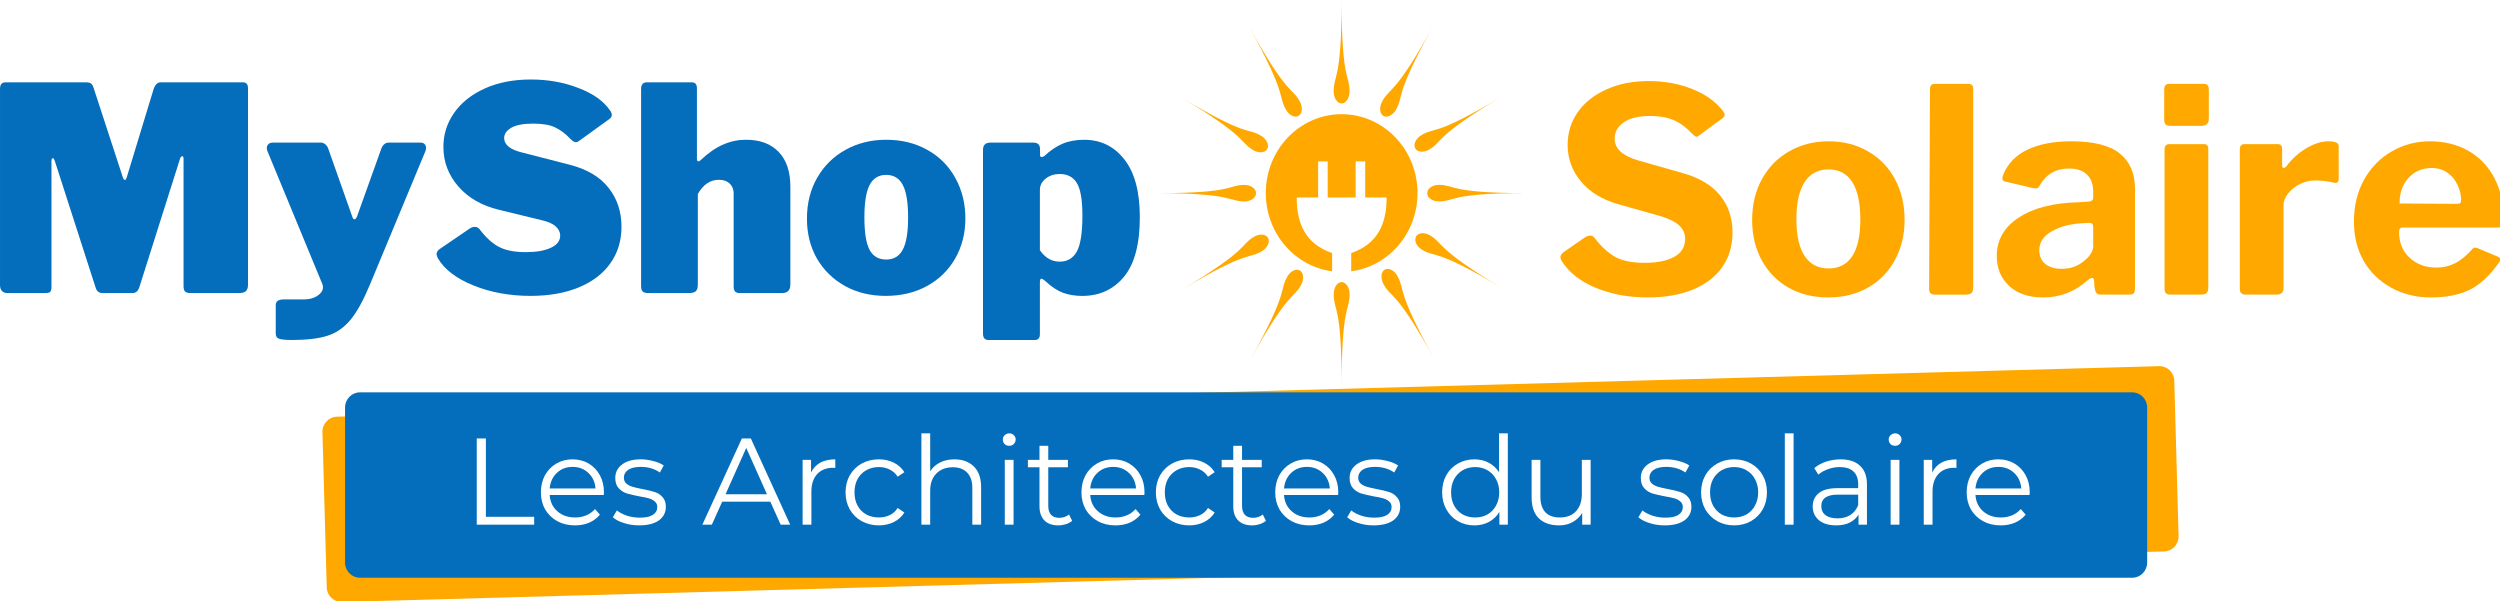
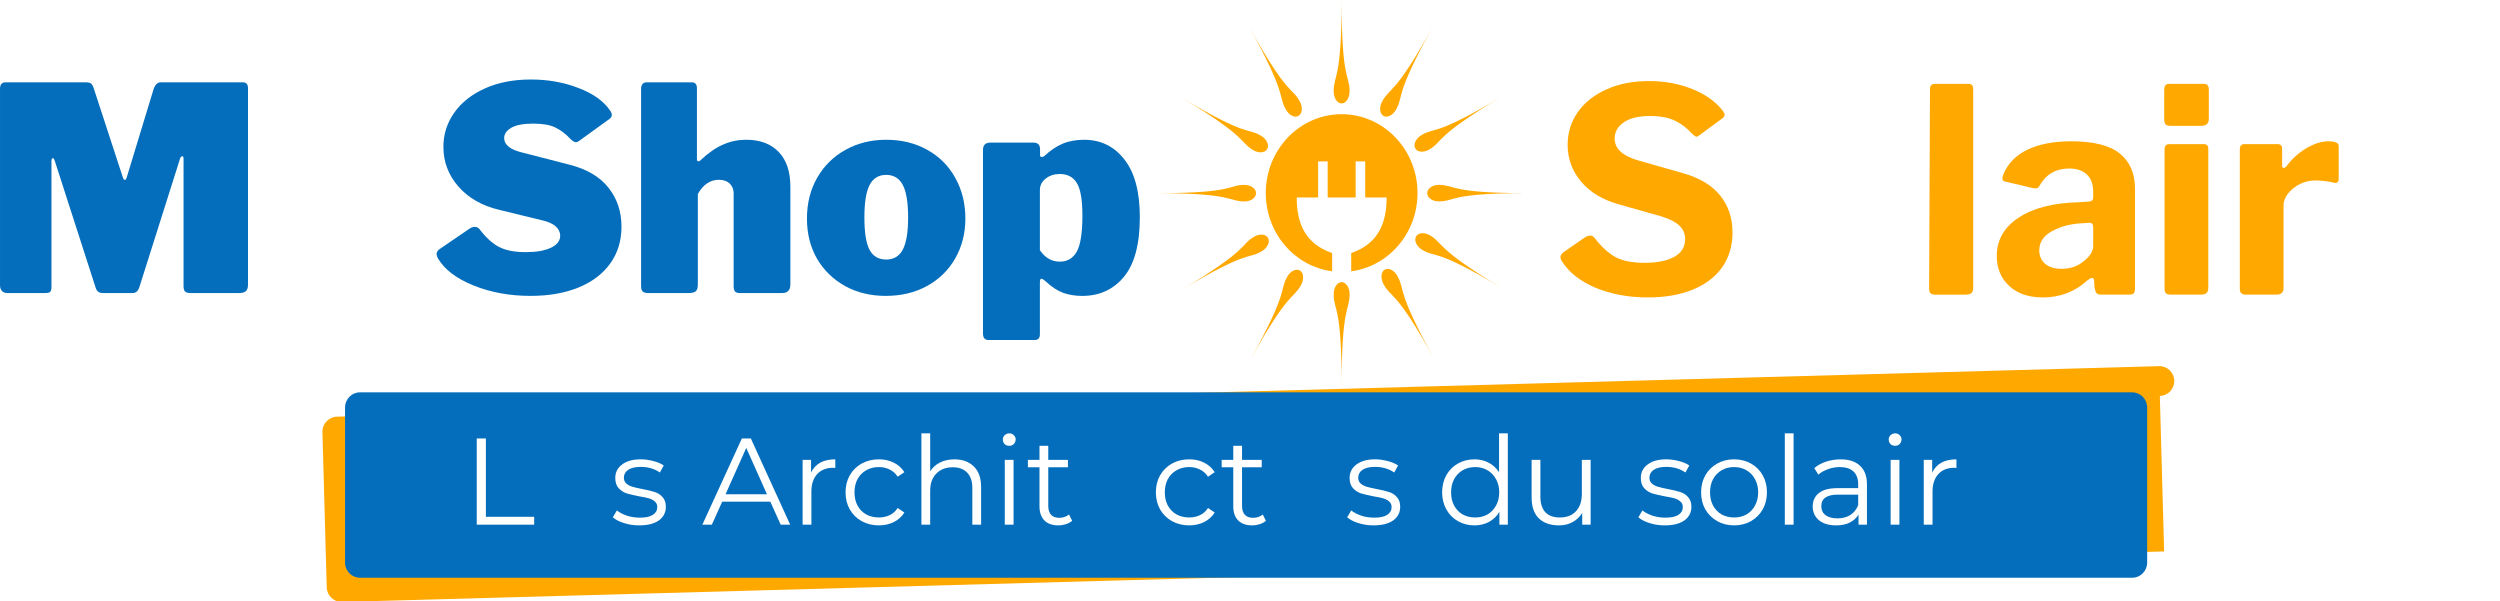
<svg xmlns="http://www.w3.org/2000/svg" xmlns:xlink="http://www.w3.org/1999/xlink" width="58.941mm" height="14.17mm" version="1.1" viewBox="0 0 58.941 14.17">
  <defs>
    <g id="c">
      <path d="m1.25-7.672h0.812v6.969h4.297v0.703h-5.109z" />
    </g>
    <g id="d">
-       <path d="m6.094-2.641h-4.812c0.039 0.605 0.27 1.09 0.688 1.453 0.414 0.367 0.941 0.547 1.578 0.547 0.352 0 0.68-0.062 0.984-0.188 0.301-0.125 0.562-0.312 0.781-0.562l0.438 0.5c-0.262 0.312-0.586 0.555-0.969 0.719-0.375 0.156-0.793 0.234-1.25 0.234-0.594 0-1.121-0.125-1.578-0.375-0.461-0.258-0.82-0.609-1.078-1.047-0.25-0.445-0.375-0.953-0.375-1.516s0.117-1.066 0.359-1.516c0.25-0.445 0.586-0.797 1.016-1.047 0.426-0.25 0.906-0.375 1.438-0.375 0.539 0 1.02 0.125 1.438 0.375 0.426 0.25 0.758 0.602 1 1.047 0.238 0.438 0.359 0.945 0.359 1.516zm-2.781-2.5c-0.555 0-1.016 0.18-1.391 0.531-0.375 0.355-0.59 0.82-0.641 1.391h4.078c-0.043-0.57-0.258-1.035-0.641-1.391-0.375-0.352-0.844-0.531-1.406-0.531z" />
-     </g>
+       </g>
    <g id="e">
      <path d="m2.625 0.062c-0.469 0-0.918-0.066-1.344-0.203-0.43-0.133-0.762-0.305-1-0.516l0.359-0.609c0.238 0.188 0.539 0.344 0.906 0.469 0.363 0.117 0.742 0.172 1.141 0.172 0.52 0 0.906-0.082 1.156-0.25 0.258-0.164 0.391-0.395 0.391-0.688 0-0.219-0.074-0.383-0.219-0.5-0.137-0.125-0.312-0.219-0.531-0.281-0.211-0.062-0.484-0.117-0.828-0.172-0.469-0.094-0.852-0.18-1.141-0.266-0.281-0.094-0.523-0.25-0.719-0.469-0.199-0.219-0.297-0.52-0.297-0.906 0-0.488 0.195-0.883 0.594-1.188 0.406-0.312 0.961-0.469 1.672-0.469 0.375 0 0.75 0.055 1.125 0.156 0.375 0.094 0.68 0.227 0.922 0.391l-0.344 0.625c-0.48-0.332-1.047-0.5-1.703-0.5-0.492 0-0.867 0.09-1.125 0.266-0.25 0.18-0.375 0.406-0.375 0.688 0 0.219 0.07 0.398 0.219 0.531 0.145 0.125 0.32 0.219 0.531 0.281 0.207 0.062 0.5 0.133 0.875 0.203 0.457 0.086 0.828 0.172 1.109 0.266 0.281 0.086 0.516 0.234 0.703 0.453 0.195 0.211 0.297 0.496 0.297 0.859 0 0.512-0.211 0.918-0.625 1.219-0.418 0.293-1 0.438-1.75 0.438z" />
    </g>
    <g id="g">
      <path d="m6.062-2.047h-4.281l-0.922 2.047h-0.844l3.516-7.672h0.797l3.5 7.672h-0.844zm-0.297-0.656-1.844-4.125-1.844 4.125z" />
    </g>
    <g id="h">
      <path d="m1.828-4.641c0.188-0.383 0.457-0.676 0.812-0.875 0.363-0.195 0.812-0.297 1.344-0.297v0.766l-0.188-0.016c-0.605 0-1.078 0.188-1.422 0.562s-0.516 0.898-0.516 1.562v2.938h-0.781v-5.766h0.75z" />
    </g>
    <g id="i">
      <path d="m3.469 0.062c-0.562 0-1.074-0.125-1.531-0.375-0.449-0.25-0.805-0.598-1.062-1.047-0.25-0.445-0.375-0.953-0.375-1.516s0.125-1.066 0.375-1.516c0.258-0.445 0.613-0.797 1.062-1.047 0.457-0.25 0.969-0.375 1.531-0.375 0.5 0 0.941 0.102 1.328 0.297 0.395 0.199 0.707 0.48 0.938 0.844l-0.594 0.406c-0.188-0.289-0.43-0.504-0.719-0.641-0.293-0.145-0.609-0.219-0.953-0.219-0.418 0-0.793 0.094-1.125 0.281-0.336 0.188-0.594 0.453-0.781 0.797-0.18 0.344-0.266 0.734-0.266 1.172s0.086 0.828 0.266 1.172c0.188 0.344 0.445 0.609 0.781 0.797 0.332 0.18 0.707 0.266 1.125 0.266 0.344 0 0.66-0.066 0.953-0.203 0.289-0.133 0.531-0.348 0.719-0.641l0.594 0.406c-0.23 0.367-0.543 0.648-0.938 0.844-0.398 0.199-0.84 0.297-1.328 0.297z" />
    </g>
    <g id="j">
      <path d="m4.016-5.812c0.727 0 1.305 0.215 1.734 0.641 0.426 0.418 0.641 1.027 0.641 1.828v3.344h-0.781v-3.266c0-0.594-0.152-1.047-0.453-1.359-0.305-0.32-0.73-0.484-1.281-0.484-0.617 0-1.105 0.188-1.469 0.562-0.367 0.367-0.547 0.875-0.547 1.531v3.016h-0.781v-8.125h0.781v3.375c0.207-0.332 0.5-0.594 0.875-0.781s0.801-0.281 1.281-0.281z" />
    </g>
    <g id="k">
      <path d="m1.078-5.766h0.781v5.766h-0.781zm0.406-1.25c-0.168 0-0.309-0.051-0.422-0.156-0.105-0.113-0.156-0.25-0.156-0.406 0-0.145 0.051-0.27 0.156-0.375 0.113-0.113 0.254-0.172 0.422-0.172 0.156 0 0.285 0.055 0.391 0.156 0.113 0.105 0.172 0.23 0.172 0.375 0 0.168-0.059 0.309-0.172 0.422-0.105 0.105-0.234 0.156-0.391 0.156z" />
    </g>
    <g id="l">
      <path d="m4.125-0.344c-0.148 0.125-0.328 0.227-0.547 0.297-0.219 0.07-0.445 0.109-0.672 0.109-0.543 0-0.961-0.145-1.25-0.438-0.293-0.301-0.438-0.719-0.438-1.25v-3.484h-1.031v-0.656h1.031v-1.25h0.781v1.25h1.75v0.656h-1.75v3.438c0 0.344 0.082 0.609 0.25 0.797 0.176 0.18 0.422 0.266 0.734 0.266 0.164 0 0.32-0.023 0.469-0.078 0.156-0.051 0.285-0.125 0.391-0.219z" />
    </g>
    <g id="m">
      <path d="m6.344-8.125v8.125h-0.75v-1.141c-0.23 0.387-0.539 0.684-0.922 0.891-0.387 0.211-0.82 0.312-1.297 0.312-0.543 0-1.031-0.125-1.469-0.375s-0.781-0.598-1.031-1.047c-0.25-0.445-0.375-0.953-0.375-1.516 0-0.57 0.125-1.082 0.375-1.531 0.25-0.445 0.594-0.789 1.031-1.031 0.438-0.25 0.926-0.375 1.469-0.375 0.469 0 0.891 0.102 1.266 0.297 0.375 0.199 0.68 0.48 0.922 0.844v-3.453zm-2.906 7.484c0.406 0 0.77-0.086 1.094-0.266 0.32-0.188 0.578-0.453 0.766-0.797s0.281-0.734 0.281-1.172-0.094-0.828-0.281-1.172-0.445-0.609-0.766-0.797c-0.324-0.188-0.688-0.281-1.094-0.281s-0.777 0.094-1.109 0.281c-0.324 0.188-0.578 0.453-0.766 0.797-0.18 0.344-0.266 0.734-0.266 1.172s0.086 0.828 0.266 1.172c0.188 0.344 0.441 0.609 0.766 0.797 0.332 0.18 0.703 0.266 1.109 0.266z" />
    </g>
    <g id="n">
      <path d="m6.281-5.766v5.766h-0.75v-1.047c-0.211 0.344-0.492 0.617-0.844 0.812-0.355 0.199-0.762 0.297-1.219 0.297-0.762 0-1.359-0.207-1.797-0.625-0.43-0.426-0.641-1.047-0.641-1.859v-3.344h0.781v3.266c0 0.605 0.145 1.07 0.438 1.391 0.301 0.312 0.727 0.469 1.281 0.469 0.613 0 1.094-0.18 1.438-0.547 0.352-0.375 0.531-0.891 0.531-1.547v-3.031z" />
    </g>
    <g id="o">
      <path d="m3.438 0.062c-0.555 0-1.055-0.125-1.5-0.375-0.449-0.258-0.805-0.609-1.062-1.047-0.25-0.445-0.375-0.953-0.375-1.516s0.125-1.066 0.375-1.516c0.258-0.445 0.613-0.797 1.062-1.047 0.445-0.25 0.945-0.375 1.5-0.375 0.551 0 1.051 0.125 1.5 0.375 0.445 0.25 0.797 0.602 1.047 1.047 0.25 0.449 0.375 0.953 0.375 1.516s-0.125 1.07-0.375 1.516c-0.25 0.438-0.602 0.789-1.047 1.047-0.449 0.25-0.949 0.375-1.5 0.375zm0-0.703c0.406 0 0.77-0.086 1.094-0.266 0.332-0.188 0.586-0.453 0.766-0.797 0.188-0.344 0.281-0.734 0.281-1.172s-0.094-0.828-0.281-1.172c-0.18-0.344-0.434-0.609-0.766-0.797-0.324-0.188-0.688-0.281-1.094-0.281s-0.777 0.094-1.109 0.281c-0.324 0.188-0.578 0.453-0.766 0.797-0.18 0.344-0.266 0.734-0.266 1.172s0.086 0.828 0.266 1.172c0.188 0.344 0.441 0.609 0.766 0.797 0.332 0.18 0.703 0.266 1.109 0.266z" />
    </g>
    <g id="p">
      <path d="m1.078-8.125h0.781v8.125h-0.781z" />
    </g>
    <g id="q">
      <path d="m3.094-5.812c0.758 0 1.336 0.195 1.734 0.578 0.406 0.375 0.609 0.93 0.609 1.656v3.578h-0.75v-0.891c-0.18 0.293-0.438 0.527-0.781 0.703-0.336 0.168-0.734 0.25-1.203 0.25-0.648 0-1.156-0.148-1.531-0.453-0.375-0.312-0.562-0.723-0.562-1.234 0-0.488 0.176-0.879 0.531-1.172 0.352-0.301 0.914-0.453 1.688-0.453h1.828v-0.359c0-0.488-0.141-0.863-0.422-1.125-0.273-0.258-0.68-0.391-1.219-0.391-0.367 0-0.715 0.062-1.047 0.188-0.336 0.117-0.621 0.277-0.859 0.484l-0.359-0.578c0.289-0.25 0.641-0.441 1.047-0.578 0.414-0.133 0.848-0.203 1.297-0.203zm-0.266 5.25c0.438 0 0.812-0.098 1.125-0.297 0.312-0.195 0.547-0.488 0.703-0.875v-0.938h-1.812c-0.98 0-1.469 0.344-1.469 1.031 0 0.336 0.125 0.602 0.375 0.797 0.258 0.188 0.617 0.281 1.078 0.281z" />
    </g>
    <g id="r">
      <path d="m1.969 0c-0.199 0-0.359-0.062-0.484-0.188-0.117-0.125-0.172-0.297-0.172-0.516v-17.469c0-0.195 0.039-0.344 0.125-0.438 0.082-0.094 0.219-0.141 0.406-0.141h7.078c0.219 0 0.375 0.031 0.469 0.094s0.172 0.184 0.234 0.359l2.625 8.031c0.051 0.137 0.113 0.203 0.188 0.203 0.039 0 0.086-0.066 0.141-0.203l2.359-7.75c0.133-0.488 0.359-0.734 0.672-0.734h7.312c0.301 0 0.453 0.18 0.453 0.531v17.484c0 0.273-0.07 0.465-0.203 0.578-0.125 0.105-0.328 0.156-0.609 0.156h-4.266c-0.262 0-0.438-0.047-0.531-0.141-0.086-0.102-0.125-0.266-0.125-0.484v-11.344c0-0.133-0.039-0.203-0.109-0.203-0.086 0-0.152 0.074-0.203 0.219l-3.641 11.5c-0.117 0.305-0.312 0.453-0.594 0.453h-2.656c-0.305 0-0.508-0.148-0.609-0.453l-3.641-11.297c-0.055-0.164-0.109-0.25-0.172-0.25-0.086 0-0.125 0.094-0.125 0.281v11.156c0 0.219-0.039 0.371-0.109 0.453-0.062 0.074-0.215 0.109-0.453 0.109z" />
    </g>
    <g id="s">
-       <path d="m2.578 4.172c-0.555 0-0.93-0.039-1.125-0.109-0.199-0.062-0.297-0.215-0.297-0.453v-2.578c0-0.117 0.051-0.227 0.156-0.328 0.113-0.094 0.301-0.141 0.562-0.141h1.781c0.488 0 0.895-0.109 1.219-0.328 0.32-0.219 0.484-0.473 0.484-0.766 0-0.062-0.016-0.145-0.047-0.25l-4.906-11.875c-0.031-0.102-0.047-0.18-0.047-0.234 0-0.145 0.047-0.266 0.141-0.359 0.102-0.094 0.234-0.141 0.391-0.141h4.266c0.145 0 0.273 0.047 0.391 0.141 0.125 0.094 0.211 0.215 0.266 0.359l2.141 6.062c0.051 0.18 0.117 0.266 0.203 0.266 0.082 0 0.16-0.086 0.234-0.266l2.172-6.062c0.145-0.332 0.363-0.5 0.656-0.5h2.828c0.156 0 0.273 0.047 0.359 0.141 0.082 0.094 0.125 0.211 0.125 0.344 0 0.062-0.016 0.148-0.047 0.25l-4.938 11.875c-0.586 1.414-1.168 2.473-1.75 3.172-0.586 0.695-1.266 1.164-2.047 1.406-0.781 0.25-1.84 0.375-3.172 0.375z" />
-     </g>
+       </g>
    <g id="t">
      <path d="m12.484-13.719c-0.406-0.438-0.844-0.77-1.312-1-0.461-0.238-1.125-0.359-2-0.359s-1.527 0.125-1.953 0.375c-0.418 0.25-0.625 0.555-0.625 0.906 0 0.605 0.539 1.039 1.625 1.297l4.188 1.078c1.531 0.387 2.68 1.062 3.453 2.031 0.781 0.969 1.172 2.133 1.172 3.484 0 1.242-0.328 2.324-0.984 3.25-0.656 0.93-1.602 1.648-2.828 2.156-1.219 0.5-2.648 0.75-4.281 0.75-1.844 0-3.531-0.305-5.062-0.922-1.523-0.613-2.578-1.414-3.172-2.406-0.086-0.164-0.125-0.297-0.125-0.391 0-0.164 0.094-0.316 0.281-0.453l2.609-1.781c0.176-0.125 0.344-0.188 0.5-0.188 0.188 0 0.336 0.078 0.453 0.234 0.57 0.742 1.148 1.262 1.734 1.562 0.594 0.305 1.379 0.453 2.359 0.453 0.938 0 1.68-0.129 2.234-0.391 0.551-0.258 0.828-0.617 0.828-1.078 0-0.312-0.137-0.586-0.406-0.828-0.273-0.238-0.668-0.414-1.188-0.531l-3.844-0.938c-1.523-0.363-2.731-1.055-3.625-2.078-0.887-1.02-1.328-2.195-1.328-3.531 0-1.094 0.316-2.098 0.953-3.016 0.645-0.914 1.555-1.641 2.734-2.172 1.176-0.531 2.539-0.797 4.094-0.797 1.52 0 2.926 0.25 4.219 0.75 1.301 0.492 2.238 1.152 2.812 1.984 0.113 0.148 0.172 0.289 0.172 0.422 0 0.117-0.059 0.227-0.172 0.328l-2.766 2c-0.086 0.062-0.172 0.094-0.266 0.094-0.125 0-0.289-0.098-0.484-0.297z" />
    </g>
    <g id="u">
      <path d="m1.719 0c-0.242 0-0.414-0.047-0.516-0.141-0.094-0.094-0.141-0.254-0.141-0.484v-17.547c0-0.176 0.039-0.316 0.125-0.422 0.082-0.102 0.203-0.156 0.359-0.156h4.031c0.301 0 0.453 0.18 0.453 0.531v6.297c0 0.137 0.047 0.203 0.141 0.203 0.062 0 0.125-0.035 0.188-0.109 0.695-0.656 1.367-1.117 2.016-1.391 0.645-0.281 1.32-0.422 2.031-0.422 1.25 0 2.219 0.367 2.906 1.094 0.688 0.719 1.031 1.746 1.031 3.078v8.703c0 0.512-0.25 0.766-0.75 0.766h-3.719c-0.219 0-0.371-0.047-0.453-0.141-0.086-0.094-0.125-0.254-0.125-0.484v-8.25c0-0.363-0.121-0.656-0.359-0.875-0.23-0.219-0.547-0.328-0.953-0.328-0.773 0-1.398 0.422-1.875 1.266v8.078c0 0.273-0.062 0.465-0.188 0.578-0.125 0.105-0.34 0.156-0.641 0.156z" />
    </g>
    <g id="v">
      <path d="m7.547 0.25c-1.355 0-2.562-0.289-3.625-0.875-1.062-0.594-1.898-1.406-2.5-2.438-0.594-1.039-0.891-2.227-0.891-3.562 0-1.375 0.305-2.594 0.922-3.656 0.613-1.062 1.453-1.883 2.516-2.469 1.07-0.594 2.273-0.891 3.609-0.891 1.383 0 2.609 0.305 3.672 0.906 1.07 0.594 1.898 1.43 2.484 2.5 0.594 1.062 0.891 2.266 0.891 3.609 0 1.312-0.305 2.496-0.906 3.547-0.594 1.043-1.434 1.859-2.516 2.453-1.074 0.586-2.293 0.875-3.656 0.875zm0.031-3.234c0.676 0 1.172-0.297 1.484-0.891 0.312-0.602 0.469-1.551 0.469-2.844 0-1.332-0.156-2.297-0.469-2.891-0.312-0.602-0.809-0.906-1.484-0.906-0.68 0-1.172 0.309-1.484 0.922-0.305 0.605-0.453 1.562-0.453 2.875s0.148 2.266 0.453 2.859c0.312 0.586 0.805 0.875 1.484 0.875z" />
    </g>
    <g id="w">
      <path d="m5.453-13.391c0.238 0 0.406 0.047 0.5 0.141 0.102 0.094 0.156 0.25 0.156 0.469v0.531c0 0.094 0.051 0.141 0.156 0.141 0.082 0 0.16-0.031 0.234-0.094 0.52-0.488 1.051-0.848 1.594-1.078 0.551-0.238 1.195-0.359 1.938-0.359 1.477 0 2.672 0.586 3.578 1.75 0.914 1.156 1.375 2.871 1.375 5.141 0 2.406-0.477 4.18-1.422 5.312-0.938 1.125-2.172 1.688-3.703 1.688-0.625 0-1.199-0.094-1.719-0.281-0.512-0.195-1.016-0.531-1.516-1-0.188-0.164-0.324-0.25-0.406-0.25-0.086 0-0.125 0.125-0.125 0.375v4.562c0 0.344-0.152 0.516-0.453 0.516h-4.125c-0.156 0-0.277-0.047-0.359-0.141-0.086-0.094-0.125-0.234-0.125-0.422v-16.344c0-0.219 0.051-0.379 0.156-0.484 0.102-0.113 0.281-0.172 0.531-0.172zm0.641 9.578c0.469 0.68 1.055 1.016 1.766 1.016 0.676 0 1.18-0.297 1.516-0.891 0.332-0.602 0.5-1.672 0.5-3.203 0-1.406-0.168-2.375-0.5-2.906-0.324-0.531-0.828-0.797-1.516-0.797-0.492 0-0.906 0.137-1.25 0.406-0.344 0.273-0.516 0.609-0.516 1.016z" />
    </g>
    <g id="x">
      <path d="m12.531-14.328c-0.438-0.488-0.938-0.867-1.5-1.141-0.562-0.281-1.305-0.422-2.219-0.422-1.023 0-1.805 0.188-2.344 0.562-0.543 0.367-0.812 0.852-0.812 1.453 0 0.875 0.68 1.516 2.047 1.922l4 1.141c1.5 0.418 2.613 1.086 3.344 2 0.727 0.906 1.094 2 1.094 3.281 0 1.18-0.305 2.203-0.906 3.078-0.605 0.867-1.477 1.531-2.609 2-1.137 0.469-2.477 0.703-4.016 0.703-1.719 0-3.273-0.285-4.656-0.859-1.375-0.582-2.383-1.379-3.016-2.391-0.074-0.125-0.109-0.234-0.109-0.328 0-0.133 0.086-0.281 0.266-0.438l1.938-1.344c0.164-0.094 0.316-0.141 0.453-0.141 0.156 0 0.281 0.07 0.375 0.203 0.625 0.805 1.254 1.375 1.891 1.719 0.645 0.336 1.5 0.5 2.562 0.5 1.125 0 2.004-0.176 2.641-0.531 0.645-0.352 0.969-0.883 0.969-1.594 0-0.457-0.164-0.844-0.484-1.156-0.312-0.32-0.852-0.602-1.609-0.844l-3.812-1.078c-1.449-0.406-2.57-1.082-3.359-2.031-0.793-0.957-1.188-2.039-1.188-3.25 0-1.082 0.297-2.051 0.891-2.906 0.602-0.863 1.453-1.539 2.547-2.031 1.094-0.5 2.352-0.75 3.781-0.75 1.414 0 2.711 0.242 3.891 0.719 1.176 0.48 2.078 1.125 2.703 1.938 0.102 0.137 0.156 0.25 0.156 0.344 0 0.105-0.055 0.199-0.156 0.281l-2.125 1.562c-0.094 0.074-0.168 0.109-0.219 0.109-0.086 0-0.219-0.094-0.406-0.281z" />
    </g>
    <g id="y">
-       <path d="m7.547 0.25c-1.324 0-2.496-0.285-3.516-0.859-1.023-0.582-1.82-1.395-2.391-2.438-0.574-1.051-0.859-2.242-0.859-3.578 0-1.375 0.289-2.594 0.875-3.656 0.582-1.062 1.391-1.883 2.422-2.469 1.039-0.594 2.207-0.891 3.5-0.891 1.332 0 2.508 0.305 3.531 0.906 1.031 0.594 1.828 1.422 2.391 2.484 0.562 1.055 0.844 2.258 0.844 3.609 0 1.324-0.289 2.512-0.859 3.562-0.562 1.043-1.359 1.859-2.391 2.453-1.031 0.586-2.215 0.875-3.547 0.875zm0.031-2.578c0.926 0 1.629-0.363 2.109-1.094 0.477-0.727 0.719-1.82 0.719-3.281 0-1.457-0.242-2.562-0.719-3.312-0.48-0.75-1.184-1.125-2.109-1.125-0.93 0-1.637 0.375-2.125 1.125-0.492 0.75-0.734 1.855-0.734 3.312 0 1.438 0.242 2.527 0.734 3.266 0.488 0.742 1.195 1.109 2.125 1.109z" />
-     </g>
+       </g>
    <g id="z">
      <path d="m5.312-0.609c0 0.219-0.055 0.375-0.156 0.469-0.105 0.094-0.281 0.141-0.531 0.141h-2.672c-0.211 0-0.355-0.039-0.438-0.125-0.086-0.082-0.125-0.219-0.125-0.406l0.078-17.734c0-0.32 0.133-0.484 0.406-0.484h3.047c0.258 0 0.391 0.152 0.391 0.453z" />
    </g>
    <g id="A">
      <path d="m8.766-1.281c-1.117 1.023-2.438 1.531-3.969 1.531-1.262 0-2.262-0.336-3-1.016-0.742-0.688-1.109-1.578-1.109-2.672 0-1.414 0.645-2.551 1.938-3.406 1.301-0.863 3.086-1.32 5.359-1.375l0.906-0.062c0.102 0 0.191-0.031 0.266-0.094 0.07-0.062 0.109-0.148 0.109-0.266v-0.531c0-0.656-0.188-1.16-0.562-1.516-0.367-0.352-0.891-0.531-1.578-0.531-1.18 0-2.055 0.508-2.625 1.516-0.074 0.168-0.184 0.25-0.328 0.25-0.086 0-0.164-0.004-0.234-0.016l-2.516-0.594c-0.156-0.031-0.234-0.117-0.234-0.266 0-0.102 0.031-0.234 0.094-0.391 0.406-0.969 1.125-1.695 2.156-2.188 1.039-0.488 2.328-0.734 3.859-0.734 2.008 0 3.457 0.367 4.344 1.094 0.895 0.73 1.344 1.773 1.344 3.125v8.859c0 0.211-0.039 0.355-0.109 0.438-0.062 0.086-0.188 0.125-0.375 0.125h-2.594c-0.168 0-0.293-0.055-0.375-0.172-0.074-0.125-0.125-0.301-0.156-0.531l-0.031-0.562c-0.012-0.145-0.078-0.219-0.203-0.219-0.062 0-0.188 0.07-0.375 0.203zm0.5-4.688c0-0.145-0.027-0.25-0.078-0.312-0.043-0.07-0.141-0.109-0.297-0.109l-0.703 0.047c-0.98 0.055-1.844 0.289-2.594 0.703-0.75 0.406-1.125 0.977-1.125 1.703 0 0.5 0.176 0.902 0.531 1.203 0.352 0.293 0.844 0.438 1.469 0.438 0.77 0 1.426-0.227 1.969-0.688 0.551-0.438 0.828-0.883 0.828-1.344z" />
    </g>
    <g id="B">
      <path d="m5.328-15.641c0 0.418-0.227 0.625-0.672 0.625h-2.734c-0.211 0-0.355-0.039-0.438-0.125-0.086-0.094-0.125-0.242-0.125-0.453v-2.641c0-0.344 0.145-0.516 0.438-0.516h3.125c0.125 0 0.223 0.043 0.297 0.125 0.07 0.086 0.109 0.203 0.109 0.359zm-0.047 15.031c0 0.219-0.055 0.375-0.156 0.469-0.094 0.094-0.273 0.141-0.531 0.141h-2.641c-0.211 0-0.355-0.039-0.438-0.125-0.086-0.082-0.125-0.219-0.125-0.406v-12.375c0-0.32 0.141-0.484 0.422-0.484h3.094c0.25 0 0.375 0.141 0.375 0.422z" />
    </g>
    <g id="C">
      <path d="m1.922 0c-0.355 0-0.531-0.164-0.531-0.5v-12.406c0-0.32 0.133-0.484 0.406-0.484h2.953c0.27 0 0.406 0.141 0.406 0.422v1.5c0 0.062 0.016 0.117 0.047 0.156 0.031 0.031 0.066 0.047 0.109 0.047 0.039 0 0.109-0.039 0.203-0.125 0.5-0.676 1.094-1.219 1.781-1.625 0.695-0.414 1.352-0.625 1.969-0.625 0.613 0 0.922 0.141 0.922 0.422v2.938c0 0.117-0.039 0.211-0.109 0.281-0.062 0.062-0.156 0.078-0.281 0.047-0.531-0.133-1.121-0.203-1.766-0.203-0.418 0-0.844 0.105-1.281 0.312-0.43 0.211-0.781 0.492-1.062 0.844-0.273 0.344-0.406 0.695-0.406 1.047v7.375c0 0.387-0.219 0.578-0.656 0.578z" />
    </g>
    <g id="E">
      <path d="m4.797-5.562c0 0.949 0.316 1.715 0.953 2.297 0.633 0.574 1.422 0.859 2.359 0.859 0.602 0 1.16-0.129 1.672-0.391 0.52-0.258 1.039-0.691 1.562-1.297 0.07-0.062 0.141-0.094 0.203-0.094 0.051 0 0.133 0.023 0.25 0.062l1.828 0.766c0.113 0.055 0.172 0.137 0.172 0.25 0 0.086-0.039 0.168-0.109 0.25-0.805 1.148-1.668 1.953-2.594 2.422-0.93 0.457-2.086 0.688-3.469 0.688-1.293 0-2.465-0.285-3.516-0.859-1.043-0.57-1.859-1.363-2.453-2.375-0.586-1.02-0.875-2.191-0.875-3.516 0-1.406 0.301-2.648 0.906-3.734 0.613-1.094 1.438-1.93 2.469-2.516 1.031-0.594 2.16-0.891 3.391-0.891 1.281 0 2.414 0.281 3.406 0.844 1 0.562 1.773 1.375 2.328 2.438 0.562 1.062 0.844 2.328 0.844 3.797 0 0.219-0.023 0.371-0.062 0.453-0.043 0.086-0.168 0.133-0.375 0.141h-8.578c-0.211 0-0.312 0.137-0.312 0.406zm5.078-2.516c0.188 0 0.305-0.02 0.359-0.062 0.051-0.051 0.078-0.148 0.078-0.297 0-0.438-0.105-0.875-0.312-1.312-0.199-0.438-0.492-0.797-0.875-1.078-0.387-0.289-0.859-0.438-1.422-0.438-0.844 0-1.539 0.297-2.078 0.891-0.531 0.586-0.793 1.34-0.781 2.266z" />
    </g>
    <clipPath id="D">
-       <path d="m210 15h14.762v15h-14.762z" />
-     </clipPath>
+       </clipPath>
  </defs>
  <g transform="translate(-101.31 -131.17)">
    <g transform="matrix(.265 0 0 .265 101.31 131.17)">
      <g id="centre_xA0_Image_1_" transform="matrix(.356 0 0 .37 4.895 -51.36)">
        <path class="st0" d="m341.46 171.31c3.48-2.01 3.23 0.44 19.88-9.18-16.85 9.73-14.37 10.6-17.89 12.63-1.4 0.8-2.96 0.68-3.52-0.27-0.54-0.95 0.13-2.37 1.53-3.18zm4.37 11.95c4.03 0 2.58 1.99 21.81 1.99-19.47 0-17.75 1.99-21.81 1.99-1.61 0-2.91-0.89-2.91-1.99 0-1.09 1.3-1.99 2.91-1.99zm-2.19 12.15c3.48 2.01 1.25 3.02 17.79 12.58-16.76-9.67-16.27-7.09-19.78-9.12-1.39-0.8-2.08-2.23-1.52-3.18 0.55-0.96 2.12-1.08 3.51-0.28zm-8.16 9.77c2.01 3.49-0.44 3.23 9.17 19.88-9.73-16.86-10.6-14.37-12.63-17.89-0.8-1.39-0.68-2.97 0.27-3.52 0.96-0.55 2.39 0.13 3.19 1.53zm-11.95 4.37c0 4.03-1.99 2.58-1.99 21.81 0-19.46-1.99-17.74-1.99-21.81 0-1.61 0.89-2.91 1.99-2.91 1.1 0.01 1.99 1.31 1.99 2.91zm-12.15-2.18c-2.01 3.48-3.02 1.25-12.57 17.78 9.66-16.75 7.09-16.27 9.12-19.78 0.81-1.39 2.23-2.07 3.18-1.52s1.07 2.12 0.27 3.52zm-9.76-8.17c-3.48 2.01-3.23-0.44-19.88 9.18 16.86-9.74 14.37-10.6 17.89-12.63 1.4-0.8 2.97-0.68 3.52 0.27 0.54 0.95-0.14 2.38-1.53 3.18zm-4.38-11.95c-4.03 0-2.58-1.99-21.81-1.99 19.47 0 17.74-1.99 21.81-1.99 1.61 0 2.91 0.89 2.91 1.99s-1.3 1.99-2.91 1.99zm2.19-12.34c-3.48-2.01-1.25-3.02-17.79-12.57 16.76 9.67 16.27 7.09 19.78 9.12 1.39 0.8 2.08 2.23 1.52 3.18-0.54 0.95-2.12 1.07-3.51 0.27zm8.16-9.77c-2.01-3.49 0.44-3.23-9.17-19.88 9.73 16.86 10.59 14.37 12.63 17.89 0.81 1.39 0.68 2.96-0.27 3.51-0.96 0.56-2.38-0.12-3.19-1.52zm11.95-4.37c0-4.03 1.99-2.58 1.99-21.81 0 19.46 1.99 17.74 1.99 21.81 0 1.6-0.89 2.91-1.99 2.91-1.09 0-1.99-1.3-1.99-2.91zm12.15 2.38c2.01-3.48 3.02-1.25 12.57-17.79-9.67 16.76-7.09 16.27-9.12 19.79-0.81 1.39-2.23 2.07-3.18 1.52-0.95-0.56-1.07-2.13-0.27-3.52zm-29.11 22.08c0-10.47 8.49-18.96 18.96-18.96s18.96 8.49 18.96 18.96c0 9.66-7.23 17.64-16.57 18.81v-4.38c6.63-2.22 8.85-7.01 8.85-13.37h-5.35v-8.67h-2.39v8.67h-6.99v-8.67h-2.39v8.67h-5.35c0 6.36 2.21 11.15 8.85 13.37v4.38c-9.35-1.17-16.58-9.14-16.58-18.81z" fill="#ffa800" />
      </g>
      <g transform="translate(-1.312 -63.09)">
-         <path d="m193.85 112.15-162.11 4.496c-0.727 0.019-1.336-0.559-1.359-1.289l-0.383-13.832c-0.02-0.73 0.559-1.344 1.285-1.363l162.11-4.496c0.73-0.023 1.34 0.559 1.359 1.289l0.383 13.832c0.019 0.73-0.555 1.344-1.285 1.363z" fill="#ffa800" />
+         <path d="m193.85 112.15-162.11 4.496c-0.727 0.019-1.336-0.559-1.359-1.289l-0.383-13.832c-0.02-0.73 0.559-1.344 1.285-1.363l162.11-4.496c0.73-0.023 1.34 0.559 1.359 1.289c0.019 0.73-0.555 1.344-1.285 1.363z" fill="#ffa800" />
        <path d="m191.02 114.49h-157.69c-0.727 0-1.32-0.605-1.32-1.348v-13.797c0-0.742 0.594-1.348 1.32-1.348h157.69c0.727 0 1.32 0.605 1.32 1.348v13.797c0 0.742-0.594 1.348-1.32 1.348z" fill="#046ebc" />
        <g fill="#fff">
          <g transform="translate(0,60)">
            <use x="42.478" y="49.769" width="100%" height="100%" xlink:actuate="onLoad" xlink:href="#c" xlink:show="embed" xlink:type="simple" />
          </g>
          <g transform="translate(0,60)">
            <use x="48.934" y="49.769" width="100%" height="100%" xlink:actuate="onLoad" xlink:href="#d" xlink:show="embed" xlink:type="simple" />
          </g>
          <g transform="translate(0,60)">
            <use x="55.553" y="49.769" width="100%" height="100%" xlink:actuate="onLoad" xlink:href="#e" xlink:show="embed" xlink:type="simple" />
          </g>
          <use x="60.913" y="49.769" width="100%" height="100%" xlink:actuate="onLoad" xlink:href="#f" xlink:show="embed" xlink:type="simple" />
          <g transform="translate(0,60)">
            <use x="63.784" y="49.769" width="100%" height="100%" xlink:actuate="onLoad" xlink:href="#g" xlink:show="embed" xlink:type="simple" />
          </g>
          <g transform="translate(0,60)">
            <use x="71.642" y="49.769" width="100%" height="100%" xlink:actuate="onLoad" xlink:href="#h" xlink:show="embed" xlink:type="simple" />
          </g>
          <g transform="translate(0,60)">
            <use x="76.037" y="49.769" width="100%" height="100%" xlink:actuate="onLoad" xlink:href="#i" xlink:show="embed" xlink:type="simple" />
          </g>
          <g transform="translate(0,60)">
            <use x="82.208" y="49.769" width="100%" height="100%" xlink:actuate="onLoad" xlink:href="#j" xlink:show="embed" xlink:type="simple" />
          </g>
          <g transform="translate(0,60)">
            <use x="89.627" y="49.769" width="100%" height="100%" xlink:actuate="onLoad" xlink:href="#k" xlink:show="embed" xlink:type="simple" />
          </g>
          <g transform="translate(0,60)">
            <use x="92.575" y="49.769" width="100%" height="100%" xlink:actuate="onLoad" xlink:href="#l" xlink:show="embed" xlink:type="simple" />
          </g>
          <g transform="translate(0,60)">
            <use x="97.025" y="49.769" width="100%" height="100%" xlink:actuate="onLoad" xlink:href="#d" xlink:show="embed" xlink:type="simple" />
          </g>
          <g transform="translate(0,60)">
            <use x="103.645" y="49.769" width="100%" height="100%" xlink:actuate="onLoad" xlink:href="#i" xlink:show="embed" xlink:type="simple" />
          </g>
          <g transform="translate(0,60)">
            <use x="109.815" y="49.769" width="100%" height="100%" xlink:actuate="onLoad" xlink:href="#l" xlink:show="embed" xlink:type="simple" />
          </g>
          <g transform="translate(0,60)">
            <use x="114.265" y="49.769" width="100%" height="100%" xlink:actuate="onLoad" xlink:href="#d" xlink:show="embed" xlink:type="simple" />
          </g>
          <g transform="translate(0,60)">
            <use x="120.885" y="49.769" width="100%" height="100%" xlink:actuate="onLoad" xlink:href="#e" xlink:show="embed" xlink:type="simple" />
          </g>
          <use x="126.244" y="49.769" width="100%" height="100%" xlink:actuate="onLoad" xlink:href="#f" xlink:show="embed" xlink:type="simple" />
          <g transform="translate(0,60)">
            <use x="129.115" y="49.769" width="100%" height="100%" xlink:actuate="onLoad" xlink:href="#m" xlink:show="embed" xlink:type="simple" />
          </g>
          <g transform="translate(0,60)">
            <use x="136.546" y="49.769" width="100%" height="100%" xlink:actuate="onLoad" xlink:href="#n" xlink:show="embed" xlink:type="simple" />
          </g>
          <use x="143.922" y="49.769" width="100%" height="100%" xlink:actuate="onLoad" xlink:href="#f" xlink:show="embed" xlink:type="simple" />
          <g transform="translate(0,60)">
            <use x="146.793" y="49.769" width="100%" height="100%" xlink:actuate="onLoad" xlink:href="#e" xlink:show="embed" xlink:type="simple" />
          </g>
          <g transform="translate(0,60)">
            <use x="152.153" y="49.769" width="100%" height="100%" xlink:actuate="onLoad" xlink:href="#o" xlink:show="embed" xlink:type="simple" />
          </g>
          <g transform="translate(0,60)">
            <use x="159.024" y="49.769" width="100%" height="100%" xlink:actuate="onLoad" xlink:href="#p" xlink:show="embed" xlink:type="simple" />
          </g>
          <g transform="translate(0,60)">
            <use x="161.973" y="49.769" width="100%" height="100%" xlink:actuate="onLoad" xlink:href="#q" xlink:show="embed" xlink:type="simple" />
          </g>
          <g transform="translate(0,60)">
            <use x="168.439" y="49.769" width="100%" height="100%" xlink:actuate="onLoad" xlink:href="#k" xlink:show="embed" xlink:type="simple" />
          </g>
          <g transform="translate(0,60)">
            <use x="171.387" y="49.769" width="100%" height="100%" xlink:actuate="onLoad" xlink:href="#h" xlink:show="embed" xlink:type="simple" />
          </g>
          <g transform="translate(0,60)">
            <use x="175.782" y="49.769" width="100%" height="100%" xlink:actuate="onLoad" xlink:href="#d" xlink:show="embed" xlink:type="simple" />
          </g>
        </g>
        <g fill="#046ebc">
          <g transform="translate(0,60)">
            <use y="29.165" width="100%" height="100%" xlink:actuate="onLoad" xlink:href="#r" xlink:show="embed" xlink:type="simple" />
          </g>
          <g transform="translate(0,60)">
            <use x="24.688" y="29.165" width="100%" height="100%" xlink:actuate="onLoad" xlink:href="#s" xlink:show="embed" xlink:type="simple" />
          </g>
          <g transform="translate(0,60)">
            <use x="39.572" y="29.165" width="100%" height="100%" xlink:actuate="onLoad" xlink:href="#t" xlink:show="embed" xlink:type="simple" />
          </g>
          <g transform="translate(0,60)">
            <use x="57.286" y="29.165" width="100%" height="100%" xlink:actuate="onLoad" xlink:href="#u" xlink:show="embed" xlink:type="simple" />
          </g>
          <g transform="translate(0,60)">
            <use x="72.574" y="29.165" width="100%" height="100%" xlink:actuate="onLoad" xlink:href="#v" xlink:show="embed" xlink:type="simple" />
          </g>
          <g transform="translate(0,60)">
            <use x="87.735" y="29.165" width="100%" height="100%" xlink:actuate="onLoad" xlink:href="#w" xlink:show="embed" xlink:type="simple" />
          </g>
        </g>
        <g fill="#ffa800">
          <g transform="translate(0,60)">
            <use x="139.309" y="29.302" width="100%" height="100%" xlink:actuate="onLoad" xlink:href="#x" xlink:show="embed" xlink:type="simple" />
          </g>
          <g transform="translate(0,60)">
            <use x="156.415" y="29.302" width="100%" height="100%" xlink:actuate="onLoad" xlink:href="#y" xlink:show="embed" xlink:type="simple" />
          </g>
          <g transform="translate(0,60)">
            <use x="171.55" y="29.302" width="100%" height="100%" xlink:actuate="onLoad" xlink:href="#z" xlink:show="embed" xlink:type="simple" />
          </g>
          <g transform="translate(0,60)">
            <use x="178.272" y="29.302" width="100%" height="100%" xlink:actuate="onLoad" xlink:href="#A" xlink:show="embed" xlink:type="simple" />
          </g>
          <g transform="translate(0,60)">
            <use x="192.497" y="29.302" width="100%" height="100%" xlink:actuate="onLoad" xlink:href="#B" xlink:show="embed" xlink:type="simple" />
          </g>
          <g transform="translate(0,60)">
            <use x="199.193" y="29.302" width="100%" height="100%" xlink:actuate="onLoad" xlink:href="#C" xlink:show="embed" xlink:type="simple" />
          </g>
        </g>
        <g transform="translate(0,60)" clip-path="url(#D)">
          <g fill="#ffa800">
            <use x="209.957" y="29.302" width="100%" height="100%" xlink:actuate="onLoad" xlink:href="#E" xlink:show="embed" xlink:type="simple" />
          </g>
        </g>
      </g>
    </g>
  </g>
  <style type="text/css">.st0{fill:#FFA800;}
	.st1{fill:#046EBC;}</style>
</svg>